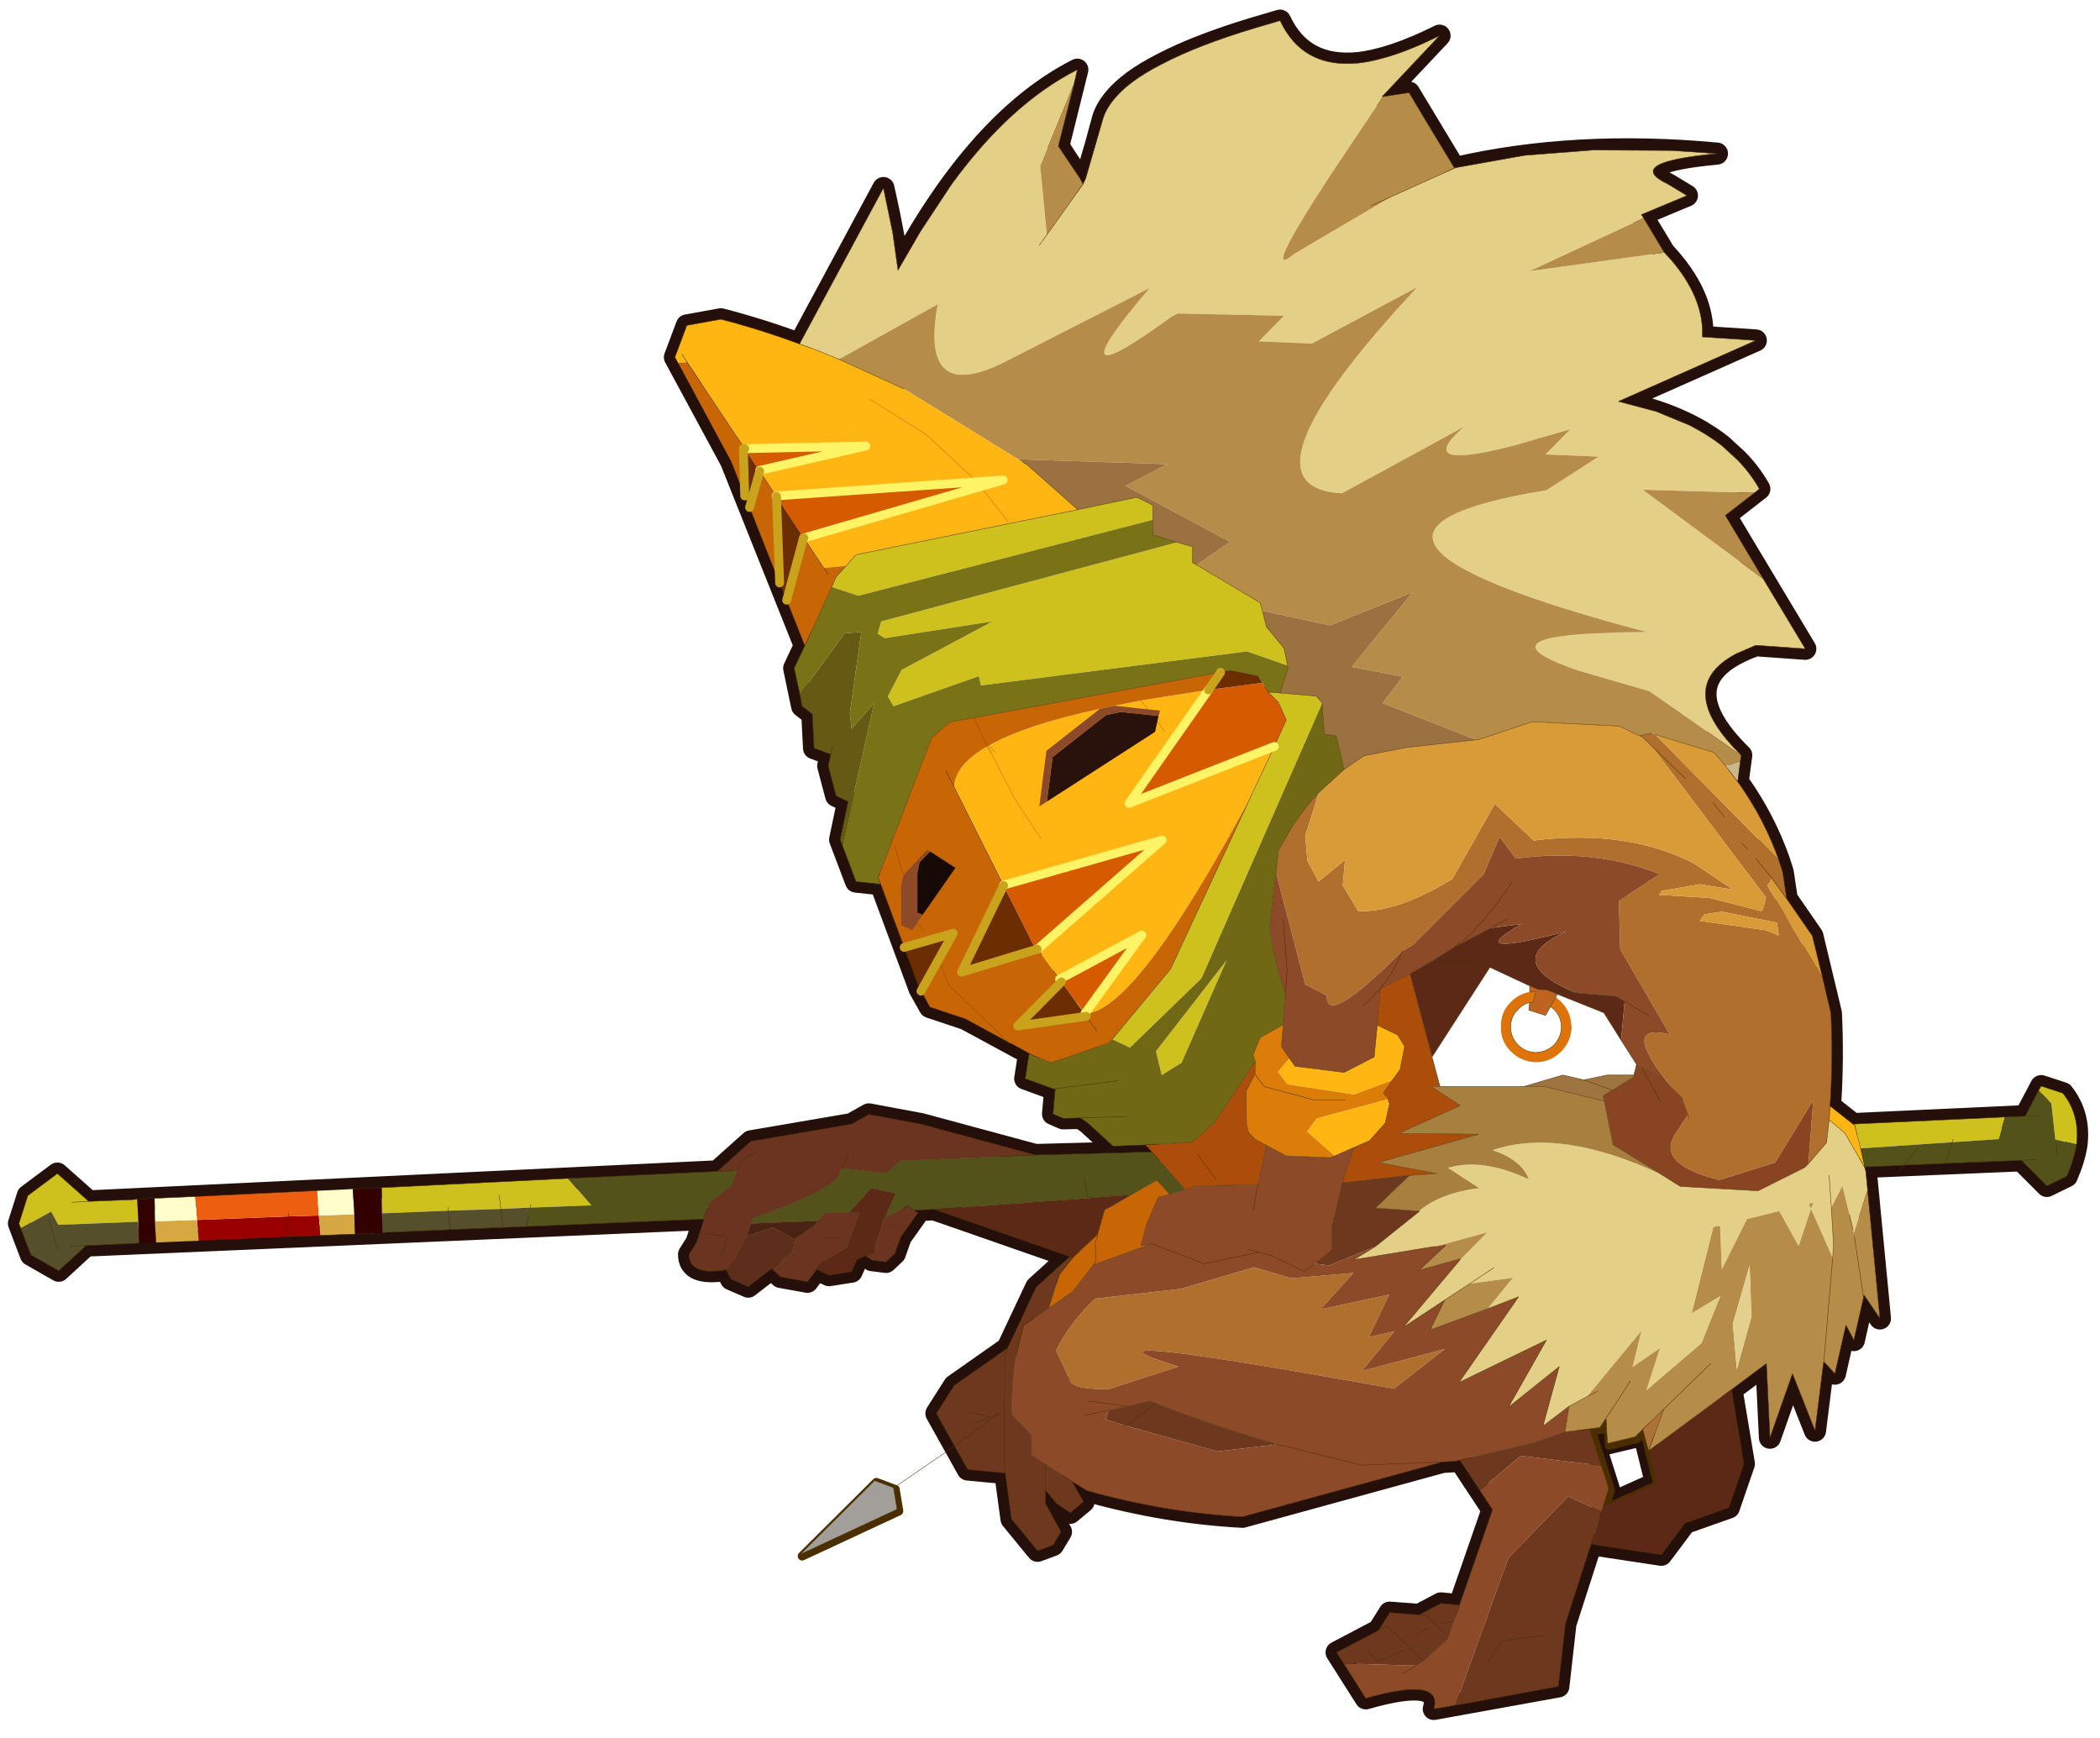
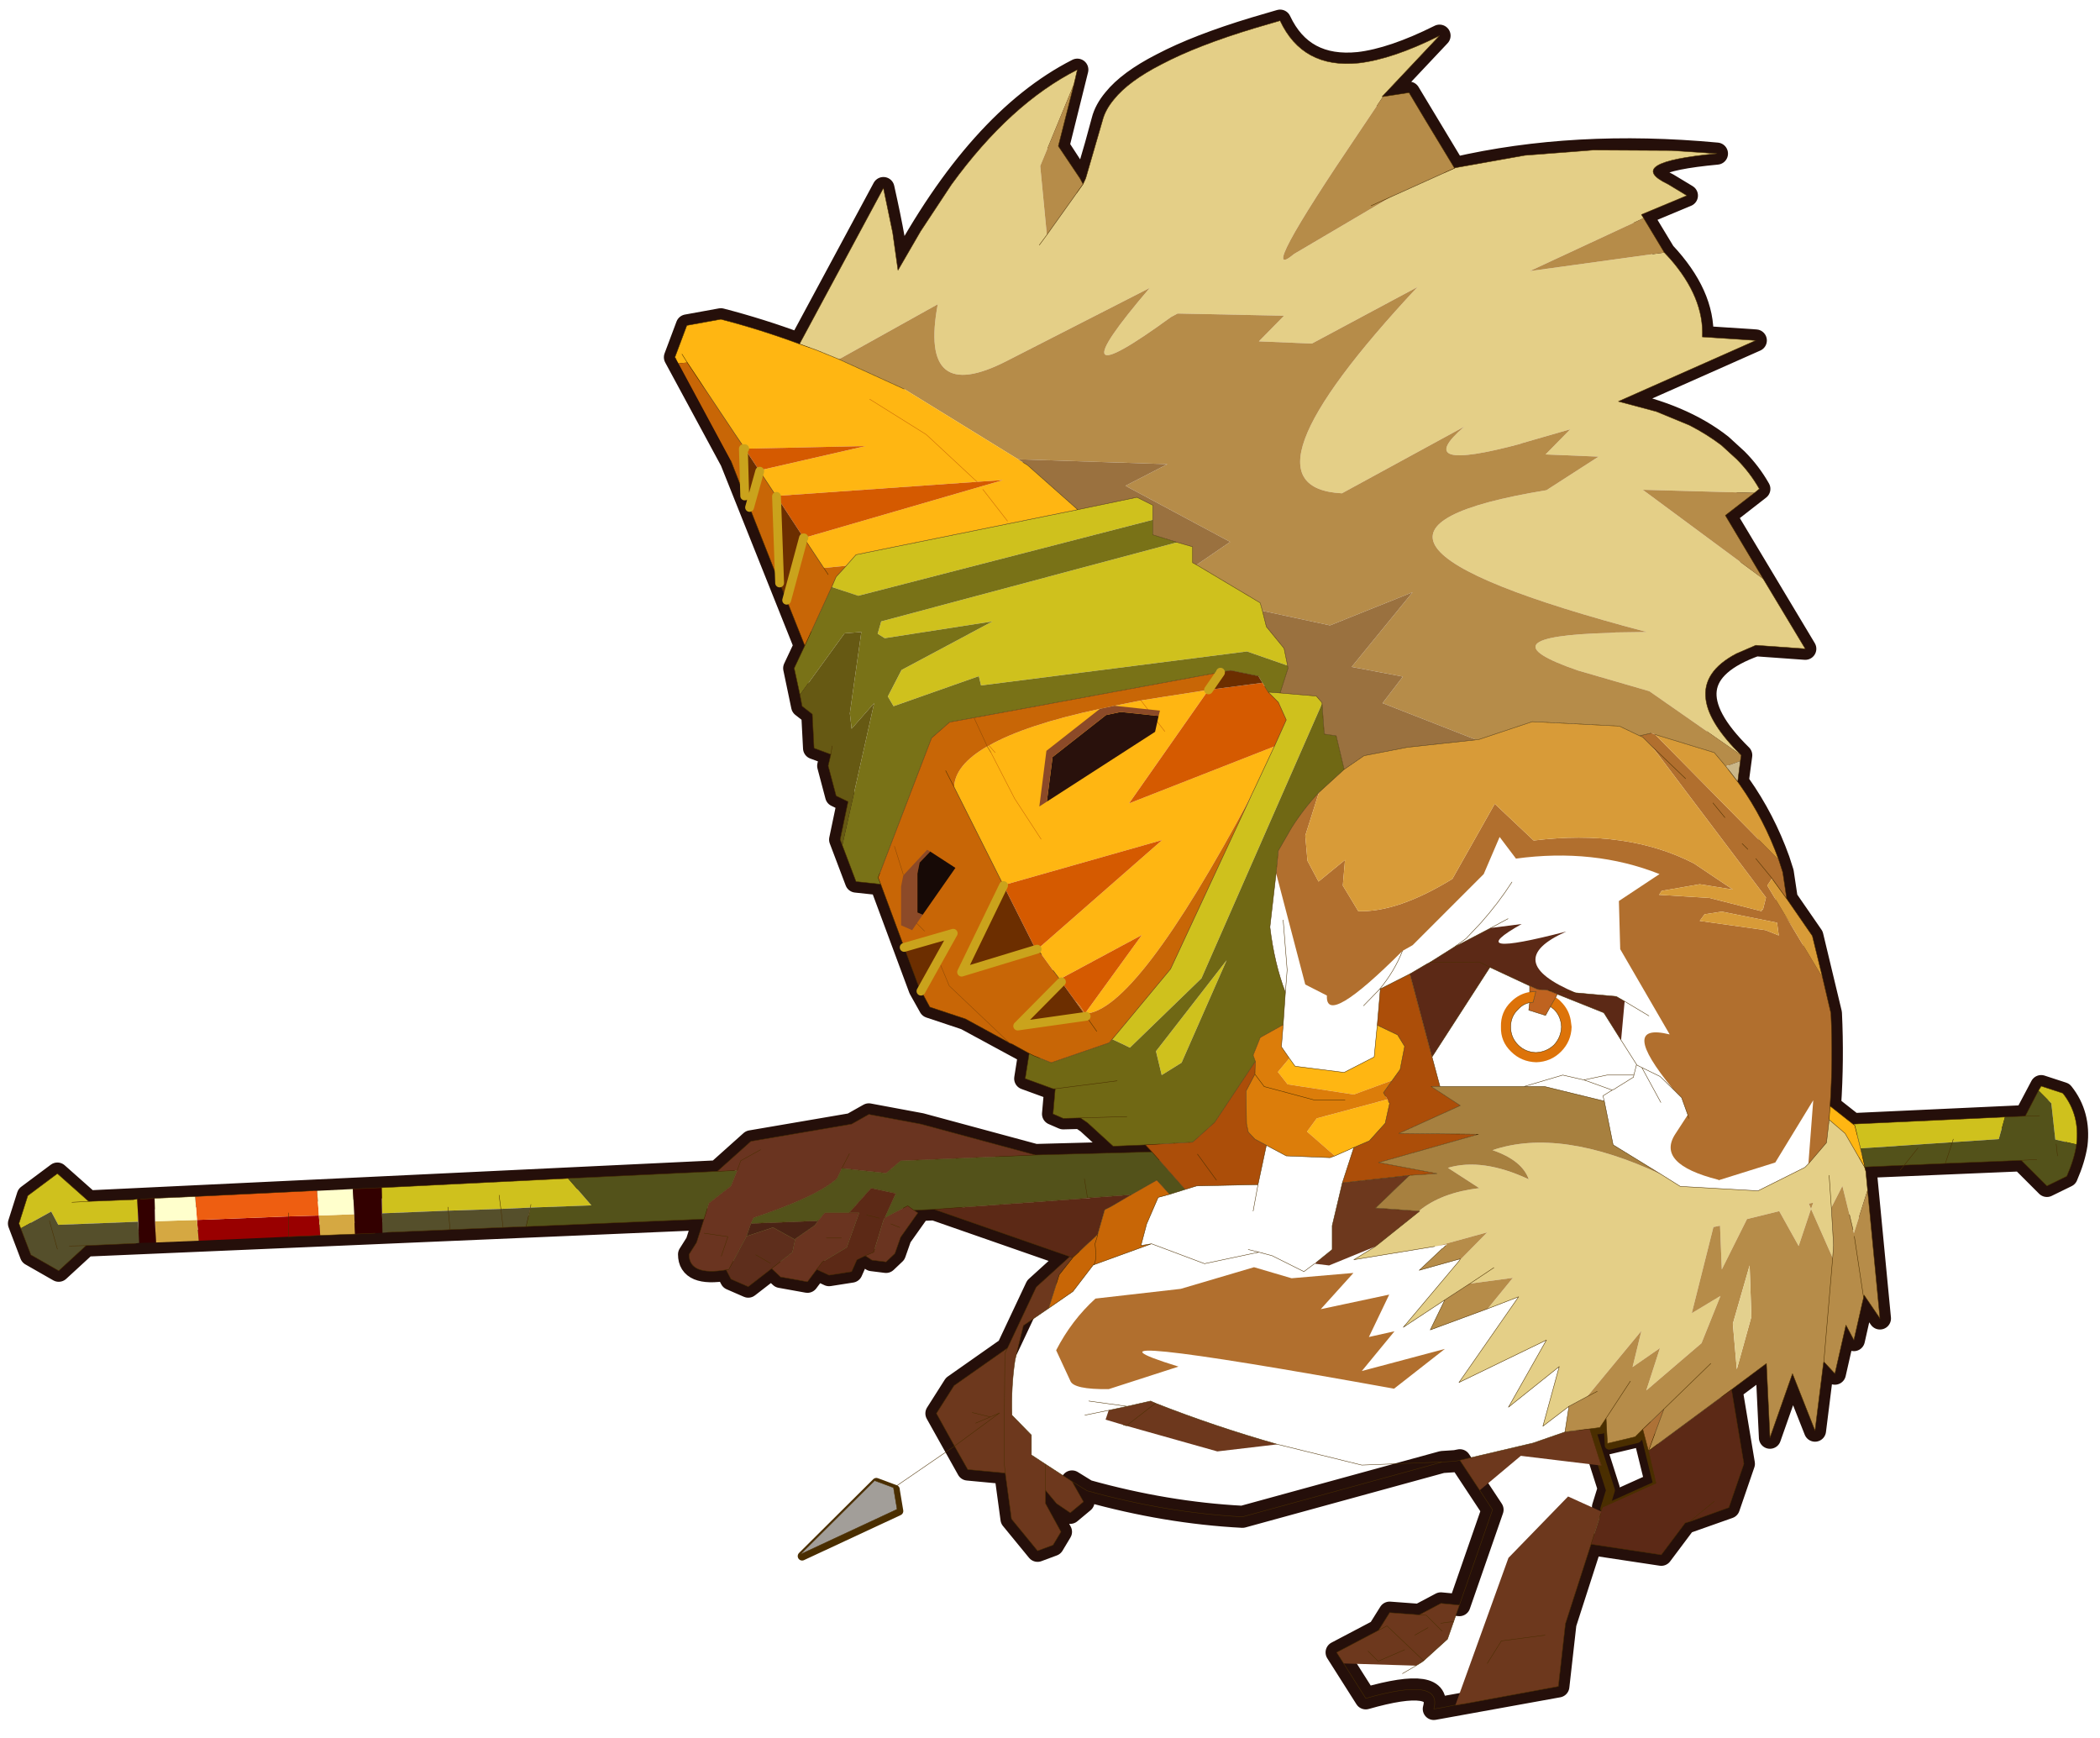
<svg xmlns="http://www.w3.org/2000/svg" xmlns:xlink="http://www.w3.org/1999/xlink" width="232" height="192">
  <defs>
    <g transform="matrix(1,0,0,1,192.55,294) " id="shape0">
      <path id="svg_1" stroke-opacity="0" stroke-linejoin="round" stroke-linecap="round" stroke="#ff00ff" fill="none" d="m187.95,-293.5l0,380l-379.95,0l-0.05,0l0,-380l380,0m-95,294.1l-189.95,0" />
      <path id="svg_2" stroke-opacity="0" stroke-linejoin="round" stroke-linecap="round" stroke="#ff00ff" fill="none" d="m187.95,-293.5l-190,190l190,190m-380,-380l190,190l-189.95,190" />
    </g>
    <g transform="matrix(1,0,0,1,117.7,96.8) " id="shape1">
      <path id="svg_3" stroke-width="2.5" stroke-linejoin="round" stroke-linecap="round" stroke="#250f0a" fill="none" d="m78,-45.9q1.5,1.5 2.55,3.35l-3.85,3l9.05,15.1l-5.6,-0.4q-10.5,3.75 -1.65,12.45l-0.4,3l0.25,0.35q2.75,3.9 4.4,8.5l0.45,1.4l0.45,3l2.9,4.2l2.1,8.75q0.25,5.25 -0.1,10.5l2.6,2.05l19.5,-0.9l1.8,-3.4l2.45,0.8q1.95,2.45 1.55,5.8q-0.25,1.65 -1.1,3.6l-2.25,1.1l-2.9,-2.9l-17.75,0.75l0.05,0.15l0.1,0.35l1.6,16.65l-1.8,-2.65l-1.15,5.1l-0.9,-1.7l-1.25,5.5l-1.25,-1.35l-0.05,0.2l-0.95,7.6l-2.55,-6.45l-2.55,7.25l-0.4,-8.4l-3.95,2.95l1.4,8.4l-1.7,4.95l-4.95,1.75l-2.7,3.6l-7.95,-1.2l-2.9,9l-0.8,7.1l-14.1,2.55q1.05,-3.7 -7.7,-1.2l-3.3,-5.2l4.75,-2.5l1.25,-2l3.35,0.25l2.45,-1.3l2.1,0.2l3.75,-10.8l-3.7,-5.6l-0.5,0.1l-1.5,0.1l-22.6,6.2q-8.65,-0.45 -17.6,-2.95l-1.7,-1.05l1.3,2.3l-1.5,1.25l-1.55,-1.05l-1.25,-1.5l0,1.5l1.75,3.2l-0.9,1.5l-1.75,0.65l-2.95,-3.6l-0.7,-5.15l0,-0.05l-4.25,-0.4l-3.55,-6.35l2,-3.15l6.05,-4.25l3.25,-6.9l3.8,-3.45l-15.35,-5.35l-2.3,0.1l0.45,0.3l-1.95,2.75l-0.65,1.85l-1,0.95l-1.6,-0.2l-0.75,-0.5l-0.95,0.45l-0.6,1.35l-2.55,0.4l-1.4,-0.65l-1.05,1.4l-3.05,-0.55l-1,-0.95l-2.65,2.05l-1.95,-0.85l-0.55,-1.05q-4.2,0.7 -4.2,-1.75l0.85,-1.35l0.85,-2.65l-69.95,3l-3.1,2.85l-3.15,-1.8l-1.35,-3.55l1,-3.15l3.35,-2.5l3.55,3.15l71.15,-3.4l3.8,-3.4l11.4,-1.95l1.95,-1.1l5.9,1.1l12.95,3.5l13.2,-0.35l-0.75,-0.8l-3.65,0.15l-2.9,-2.65l-0.8,-0.55l-1.95,0.05l-1.15,-0.5l0.25,-2.85l-0.25,0l-3.15,-1.15l0.45,-2.85l-7.2,-3.9l-4.05,-1.35l-1.15,-2.05l-4.4,-11.85l-2.8,-0.3l-1.8,-4.75l0.9,-4.3l-1.35,-0.65l-0.9,-3.4l0.3,-1.3l-1.9,-0.7l-0.2,-3.85l-1.15,-0.9l-0.9,-4.3l1.2,-2.55l-8.35,-20.9l-6.35,-11.75l1.35,-3.6l3.85,-0.7q4.45,1.15 8.9,2.8l9.5,-17.65q1.5,6.7 1.65,9.3q9.1,-17 20.3,-22.7l-2.15,8.65l2.8,4.3q0.55,-1 2.2,-7.2q0.3,-1.2 1.3,-2.4q1.65,-2.05 5.35,-3.95l0.1,-0.05q4,-2.1 10.45,-4.05l2.9,-0.85q2.55,5.45 8.9,4.8q3.85,-0.45 9.15,-3.1l-6.5,6.9l0.1,0l2.95,-0.45l5.15,8.55q13.6,-3.15 29.7,-1.65q-10.7,1 -5.55,3.45l2.15,1.3l-5.15,2.15l2.6,4.3q4.5,4.8 4.3,9.55l6.05,0.4l-15.55,6.9q7.2,1.45 11.65,4.95l1.75,1.6m-15.5,109.6l-1.15,0.15l2.15,6.75l-0.65,2.1l6,-2.7l-1.5,-6.1l-0.85,0.85l-3.15,0.75l-0.15,-2.85l-0.7,1.05" />
      <path id="svg_4" stroke-linejoin="round" stroke-linecap="round" stroke="#4a2e00" fill="none" d="m-17.25,70.7l0,0.05l0.4,2.4l-10.95,5.1l8.4,-8.35l2.15,0.8m83.95,-5.75l-3.15,0.75l-0.15,-2.85l-0.7,1.05l-1.15,0.15l2.15,6.75l-0.65,2.1l6,-2.7l-1.5,-6.1l-0.85,0.85" />
      <path id="svg_5" fill-rule="evenodd" fill="#e4cf87" d="m69.8,-69.3l0.65,0.7q3.85,4.4 3.65,8.85l6.05,0.4l-15.55,6.9l4.3,1.15l3.75,1.55q1.95,1 3.6,2.25l1.75,1.6q1.5,1.5 2.55,3.35l-0.55,0.45l-12.65,-0.35l13.65,10.1l4.75,7.9l-5.6,-0.4l-2.2,0.95q-3.9,2.05 -3.45,5.2q0.35,2.7 4,6.3l-10.4,-7.25l-8.1,-2.35q-11.15,-3.85 3.65,-4.25l0.65,-0.05l3.5,-0.05q-41.9,-11.05 -11.35,-16.05l5.9,-3.8l-6,-0.25l2.85,-2.9l-0.05,0.05l-5.55,1.6l-0.1,0.05q-12.5,3.35 -6.35,-1.95l-13.85,7.55q-12.65,-0.65 8.55,-23.35l-11.95,6.4l-6,-0.25l2.85,-2.9l-12.05,-0.25l-0.75,0.4q-13.8,10.05 -2.4,-3.3l-16.15,8.25q-10,5.15 -7.85,-6.4l-10.95,6.1l-0.3,0.1l-2.45,-1l-1.95,-0.7l6.7,-12.45l2.8,-5.2l1.05,5.05l0.6,4.25l2.55,-4.4l3.5,-5.3q6.65,-9.15 14.25,-13l-0.25,1.1l-0.1,0.35l0,0.1l0.1,-0.45l-0.1,0.45l-3.85,9.35l0.75,7.8l4.1,-5.75l0.3,-0.65l1.9,-6.55q0.3,-1.2 1.3,-2.4q1.65,-2.05 5.35,-3.95l0.1,-0.05q4,-2.1 10.45,-4.05l2.9,-0.85q2.55,5.45 8.9,4.8q3.85,-0.45 9.15,-3.1l-6.5,6.9l0.1,0l-2.65,3.95q-11.95,17.65 -7.4,13.85l10.95,-6.45l0.65,-0.3l6.55,-2.95l0.1,-0.05l7.85,-1.4l7.75,-0.6l8.85,0.05l5.15,0.35q-10.7,1 -5.55,3.45l2.15,1.3l-5.15,2.15l0.25,0.4l-12.9,6l15.25,-2.1m16.3,103.15l2.05,-2.4l0.3,-2.6l1.8,1.55l2.2,3.8l0.05,0.15l0.1,0.35l0.2,2.1l-1.55,4.9l-0.1,-0.4l-0.4,-1.7l-0.8,-3.25l-1.25,2.45l0.25,4.25l-0.1,1.45l-2.45,-5.55l0.25,-0.7l-0.5,0.1l0.25,0.6l-1.4,4.2l-2.2,-3.95l-3.65,0.9l-2.85,5.7l-0.2,-4.95l-0.75,0.15l-2.45,9.75l3.25,-1.95l-2.15,5.35l-6.25,5.35l1.55,-4.8l-3.1,2.15l1,-4.1l-6.15,7.45l-2.05,1.1l-2.95,2.25l1.85,-6.75l-5.75,4.6l4.3,-7.6l-9.9,4.8l6.75,-9.7l-3.5,1.35l2.85,-3.5l-4.85,0.65l-0.05,0l-0.5,0.35l-2.3,1.5l-4.7,3.1l6.35,-7.55l3.15,-3.2l-5.65,1.55l-0.3,0.05l-9.15,1.5l2.45,-1.5l0.05,-0.05l0.2,-0.15l4.75,-3.8l-0.1,0q2.55,-2.1 6.85,-2.6l-3.55,-2.3q3.9,-1.15 9.15,1.3q-0.75,-2.15 -4.1,-3.3q7.65,-2.6 19.1,2.75l2.15,1.35l8.8,0.5l5.3,-2.65l0.4,-0.4m2.35,1.3l0.25,3.65l-0.25,-3.65m-88.55,-106.45l-0.85,1.15l0.85,-1.15m50.6,116.9l-2.7,1.8l2.7,-1.8" />
      <path id="svg_6" fill-rule="evenodd" fill="#b68c49" d="m80,-42.1l-3.3,2.55l4.3,7.2l-13.65,-10.1l12.65,0.35m-1.5,29.7l-0.1,0.65l-1.65,0.6l-1.3,-1.55l-6.7,-2.05l-0.4,-0.15l-0.05,0l-1.3,0.3l-2.3,-1.1l-9.85,-0.5l-6,2l-0.35,0.05l-10.6,-4.15l2.3,-3l-5.8,-1.1l6.9,-8.45l-9.35,3.75l-7.65,-1.65l-0.25,-0.9l-7.2,-4.3l3.8,-2.6l-11.85,-6.35l4.75,-2.45l-16.9,-0.55l-12.9,-7.95l-7.45,-3.4l0.3,-0.1l10.95,-6.1q-2.15,11.55 7.85,6.4l16.15,-8.25q-11.4,13.35 2.4,3.3l0.75,-0.4l12.05,0.25l-2.85,2.9l6,0.25l11.95,-6.4q-21.2,22.7 -8.55,23.35l13.85,-7.55q-6.15,5.3 6.35,1.95l0.1,-0.05l5.55,-1.6l0.05,-0.05l-2.85,2.9l6,0.25l-5.9,3.8q-30.55,5 11.35,16.05l-3.5,0.05l-0.65,0.05q-14.8,0.4 -3.65,4.25l8.1,2.35l10.4,7.25m14.3,49.2l1.4,14.55l-1.8,-2.65l-0.15,0.7l-0.05,0.2l-0.95,4.2l-0.9,-1.7l-1.25,5.5l-1.25,-1.35l-0.05,0.2l-0.95,7.6l-2.55,-6.45l-2.55,7.25l-0.4,-8.4l-3.95,2.95l-9.4,6.95l1.75,-4.75l-2.4,2.3l-0.85,0.85l-3.15,0.75l-0.15,-2.85l-0.7,1.05l-1.15,0.15l-2.8,0.35l0.45,-2.9l2.05,-1.1l6.15,-7.45l-1,4.1l3.1,-2.15l-1.55,4.8l6.25,-5.35l2.15,-5.35l-3.25,1.95l2.45,-9.75l0.75,-0.15l0.2,4.95l2.85,-5.7l3.65,-0.9l2.2,3.95l1.4,-4.2l-0.25,-0.6l0.5,-0.1l-0.25,0.7l2.45,5.55l0.1,-1.45l-0.25,-4.25l1.25,-2.45l0.8,3.25l0.4,1.7l0.1,0.4l1.55,-4.9m-0.55,12.6l0.1,-0.4l0.05,-0.3l-0.05,0.3l-0.1,0.4m-4.4,6.85l1,-11.75l-1,11.75m-8.2,-5.1l-0.2,-5.8l-1.9,6.6l0.45,5.15l1.65,-5.95m11.65,-9.1l1.05,6.95l-1.05,-6.95m-88.3,-130.5l-1.8,7.1l2.45,3.65l0.35,0.65l-4.1,5.75l-0.75,-7.8l3.85,-9.35m34.95,1.5l2.95,-0.45l1.7,2.85l3.45,5.7l-6.55,2.95l-0.65,0.3l-10.95,6.45q-4.55,3.8 7.4,-13.85l2.65,-3.95m29.5,13.75l2.35,3.9l-15.25,2.1l12.9,-6m-30.85,-1.4l2.9,-1.3l-2.9,1.3m7.5,117.75l5.65,-1.55l-3.15,3.2l0.1,-0.2l-4.65,1.3l2.6,-2.45l0.1,-0.05l0.3,-0.3l0.15,-0.15l-1.1,0.2m0.85,6.1l2.3,-1.5l0.5,-0.35l0.05,0l-0.55,0.35l0.55,-0.35l4.85,-0.65l-2.85,3.5l-6.5,2.4l1.65,-3.4m17.25,10.35l-1.15,0.6l1.15,-0.6m3.75,-1.15l-2.75,4.2l2.75,-4.2m9.1,-2l-5.3,5.15l5.3,-5.15" />
      <path id="svg_7" fill-rule="evenodd" fill="#b16f2e" d="m82.75,-0.55l0.45,1.4l0.45,3l-1.45,-2l-0.2,-0.3l-1.85,-2.25l1.85,2.25l0.2,0.3l-0.25,-0.25l-0.5,0.75l6.25,10.4l0.95,4.05q0.25,5.25 -0.1,10.5l-0.05,0.8l-0.05,0.75l-0.3,2.6l-2.05,2.4l0.55,-7.2l-4.3,7.05l-6.4,2l-0.05,-0.05q-7.1,-1.8 -4.85,-5.2l1.4,-2.15l-0.7,-1.95l-1,-1q-6.25,-7.6 -0.35,-6.15l-5.6,-9.65l-0.15,-5.45l4.6,-3.05q-7.45,-2.95 -16.25,-1.75l-1.85,-2.45l-1.8,4.2l-8.05,8.05l-1.15,0.65q-8.75,8.75 -8.55,5.05l-2.45,-1.25l-3.3,-12.6l0.25,-2.55l1.5,-2.6q1.4,-2.2 3.1,-4l-1.55,4.9l0.25,2.85l1.25,2.35l3,-2.45l-0.25,2.9l1.75,2.9q4.45,0.15 10.65,-3.65l4.8,-8.5l4.4,4.15q10.6,-1.3 18.15,2.6l4.4,2.95l-3.75,-0.6l-4.3,0.75l-0.3,0.45l5.7,0.35l5.9,1.5l0.05,-0.25l0.1,0.1l0.35,-1.4l-12.9,-17.1l-1.05,-1.05l-0.35,-0.15l1.3,-0.3l0.05,0l0.4,0.15l14,14.2m-3.5,-1.2l-0.65,-0.65l0.65,0.65m-3.95,-5.25l1.35,1.65l-1.35,-1.65m-0.95,12.6l-0.55,0.75l7.45,1.05l1.5,0.6l-0.2,-1.45l-6.25,-1.25l-1.95,0.3m-1.8,23.1l-0.1,-0.4l0.1,0.4m-36.2,24.75l2.9,-0.65l-3.7,4.5l9.4,-2.5l-5.75,4.5q-39.3,-7.1 -24.4,-2.5l-7.9,2.55q-4,0.05 -4.35,-0.95l-1.6,-3.45q1.75,-3.4 4.45,-5.85l9.65,-1.1l8.3,-2.45l4.25,1.25l7,-0.6l-3.7,4.1l7.75,-1.65l-2.3,4.8m35.85,-63.2l-3.8,-3.65l3.8,3.65" />
      <path id="svg_8" fill-rule="evenodd" fill="#d89b38" d="m78.1,-9.4l0.25,0.35q2.75,3.9 4.4,8.5l-14,-14.2l6.7,2.05l1.3,1.55l1.35,1.75m5.55,13.25l2.9,4.2l1.15,4.7l-6.25,-10.4l0.5,-0.75l0.25,0.25l1.45,2m-15.25,-17.25l12.9,17.1l-0.35,1.4l-0.1,-0.1l-0.05,0.25l-5.9,-1.5l-5.7,-0.35l0.3,-0.45l4.3,-0.75l3.75,0.6l-4.4,-2.95q-7.55,-3.9 -18.15,-2.6l-4.4,-4.15l-4.8,8.5q-6.2,3.8 -10.65,3.65l-1.75,-2.9l0.25,-2.9l-3,2.45l-1.25,-2.35l-0.25,-2.85l1.55,-4.9l2.85,-2.6l2.25,-1.55l4.9,-0.95l7.8,-0.85l0.35,-0.05l6,-2l9.85,0.5l2.3,1.1l0.35,0.15l1.05,1.05m5.95,19l1.95,-0.3l6.25,1.25l0.2,1.45l-1.5,-0.6l-7.45,-1.05l0.55,-0.75" />
      <path id="svg_9" fill-rule="evenodd" fill="#cbb789" d="m78.4,-11.75l-0.3,2.35l-1.35,-1.75l1.65,-0.6" />
-       <path id="svg_10" fill-rule="evenodd" fill="#894521" d="m70.75,25.35l1,1l0.7,1.95l-1.4,2.15q-2.25,3.4 4.85,5.2l0.05,0.05l6.4,-2l4.3,-7.05l-0.55,7.2l-0.4,0.4l-5.3,2.65l-8.8,-0.5l-2.15,-1.35l-5.45,-3.35l-1,-4.95l-0.15,-0.6l1.05,-0.65l0.4,-0.2l0.05,-0.05l1.85,-1.15l0.1,-0.05l0.05,-0.25l0.3,-1.2l0,0.05l0.6,0.3l2.05,1l1.45,1.4m-1.35,1.55l-2.15,-3.95l2.15,3.95" />
      <path id="svg_11" fill-rule="evenodd" fill="#ffb612" d="m88.55,27.3l2.6,2.05l0.2,0.15l0.65,2.6l0.5,2.1l-0.05,0l-2.2,-3.8l-1.8,-1.55l0.05,-0.75l0.05,-0.8m-91.9,-73.2l0.55,0.35l0.5,0.3l5.7,5.05l-25.1,5.1l-1.1,1.25l-2.55,0.25l-2.25,-3.4l22.55,-6.55l-2.95,0.2l-22.75,1.6l-1.85,-2.8l0,-0.1l12,-2.75l-13.7,0.3l-0.25,-0.4l-0.85,-1.25l-5.4,-8.1l-1,0.1l-0.25,-0.45l-0.15,-0.25l1.35,-3.6l3.85,-0.7q4.45,1.15 8.9,2.8l1.95,0.7l2.45,1l7.45,3.4l12.9,7.95m-4,3.4l2.8,3.6l-2.8,-3.6m0.5,29.1l0.2,-0.1q4.15,-2.35 12.55,-4.15l1.65,-0.35l3,-0.6l2.5,-0.4l5.15,-0.8l-9,12.85l16.45,-6.45l-2.2,4.7l-0.45,0.95l0.45,-0.95l-0.35,0.8l-0.1,0.15q-13.05,24.45 -18.8,24.6l6.45,-8.9l-9.3,5l-0.75,-1l-1.3,-1.8l-0.5,-0.6l0.1,-0.05l14.05,-12.3l-17.95,5.1l0,0.05l-5.6,-11.15q0.1,-2.5 3.75,-4.6l0.4,0.65l-0.4,-0.65m20.1,-1.7l-2.7,-3.5l2.7,3.5m-19.9,1.6l0.7,0.8l-0.7,-0.8m5.9,10.6l-3,-4.6l-2.7,-5.25l2.7,5.25l3,4.6m28.1,24.8l0.65,0.9l5.55,0.7l3.4,-1.75l0.35,-3.6l2.3,1.1l0.8,1.3l-0.5,2.55l0,0.05l-0.9,1.25l-4.35,1.6l-7.5,-1.15l-1.1,-1.4l1.3,-1.55m5.15,11.05l-3.15,-2.75l1.1,-1.5l8,-2.15l0.1,0.2l0.15,0.25l-0.5,2.25l-1.8,2l-1.75,0.75l-2.15,0.95m-52.65,-85.65l6.4,4l5.75,5.35l-5.75,-5.35l-6.4,-4m-21.25,-5.1l0.6,0.95l-0.6,-0.95" />
      <path id="svg_12" fill-rule="evenodd" fill="#cfc11d" d="m91.15,29.35l17.2,-0.8l-0.7,2.5l-5.25,0.35l0.1,-0.35l-0.1,0.35l-10.4,0.7l-0.65,-2.6l-0.2,-0.15m21,-3.8l0.3,-0.5l2.45,0.8q1.95,2.45 1.55,5.8l-2.4,-0.55l-0.45,-4.1l-1.45,-1.45m-215.2,12.3l0.1,2.55l-9.05,0.35l-0.8,-1.5l-3.45,1.9l-0.2,-0.55l1,-3.15l3.35,-2.5l3.55,3.15l5.1,-0.2l0.4,-0.05m-5.5,0.25l-1.9,0.1l1.9,-0.1m111.95,-78.3l6.7,-1.4l1.8,0.9l0,1.65l-33.35,8.6l-3,-1l0.5,-1.15l1.15,-1.25l1.1,-1.25l25.1,-5.1m11.25,3.7l1.75,0.5l0,1.8l0.45,0.25l7.2,4.3l0.25,0.9l0.45,1.8l2,2.45l0.4,1.95l-4.6,-1.6l-30.1,3.85l-0.25,-1.05l-9.65,3.4l-0.65,-1.1l1.55,-3l10.3,-5.5l-12.2,1.9l-0.8,-0.5l0.4,-1.4l33.5,-8.95m8.8,27.8l2.2,-4.7l1.35,-3l-0.9,-2l-1.15,-1.15l1.35,0.1l4.1,0.35l0.65,0.75l0,0.1l-13.65,31.1l-8.1,7.85q-1,-0.5 -2,-0.95l0.5,-0.6l6.1,-7.35l8.8,-18.9l0.4,-0.8l0.35,-0.8m-11.2,29.8l8,-10.3l-5.1,11.6l-2.25,1.4l-0.65,-2.7m-87.65,15.45l21.1,-1.05l2.65,3.05l-6.9,0.25l0.05,-0.35l-0.05,0.35l-3.35,0.15l-5.95,0.2l-7.5,0.3l-0.05,-2.9m7.5,2.2l0.05,0.4l-0.05,-0.4m5.8,-1.35l0.2,1.55l-0.2,-1.55" />
      <path id="svg_13" fill-rule="evenodd" fill="#53521a" d="m108.35,28.55l2.3,-0.1l1.5,-2.9l1.45,1.45l0.45,4.1l2.4,0.55q-0.25,1.65 -1.1,3.6l-2.25,1.1l-2.9,-2.9l-8.6,0.35l-4.65,0.2l-4.45,0.2l-0.5,-2.1l10.4,-0.7l5.25,-0.35l0.7,-2.5m-9.85,3.5l-1.55,1.95l1.55,-1.95m11.7,1.4l1.75,-0.1l-1.75,0.1m-8.6,0.35l0.8,-2.4l-0.8,2.4m12.7,-0.85l-0.15,-1.35l0.15,1.35m-2.05,-4.55l-1.6,0.05l1.6,-0.05m-100.45,4.1l3.75,4.25l-1.75,0.55l-1.45,-1.6l-2.9,1.65l-4,0.3l-1.75,0.15l-16.55,1.2l-2.3,0.1l-0.7,-0.5l-2.6,1.35l1.25,-2.75l-2.8,-0.6l-2.5,2.8l-2.75,0l-0.75,0.9l-7.6,0.3l0.3,-0.65q7.2,-2.4 9.45,-4.45l0.55,-1.15l5,0.55l1.65,-1.4l15.25,-0.65l13.2,-0.35m-66.1,3l16.9,-0.8l2.25,-0.1l-0.7,1.75l-2.5,1.95l-0.55,1.8l-20.15,0.85l0.5,-2.15l6.9,-0.25l-2.65,-3.05m58.45,0.05l0.35,2.15l-0.8,0.1l0.8,-0.1l-0.35,-2.15m0.35,2.15l0.95,-0.05l-0.95,0.05" />
      <path id="svg_14" fill-rule="evenodd" fill="#e3d08e" d="m79.65,51.15l-1.65,5.95l-0.45,-5.15l1.9,-6.6l0.2,5.8" />
      <path id="svg_15" fill-rule="evenodd" fill="#5c2916" d="m77.4,59.4l1.4,8.4l-1.7,4.95l-4.45,1.6l-0.35,0.1l-0.15,0.05l-2.7,3.6l-7.95,-1.2l1.1,-3.45l0.05,-0.25l0.2,-0.5l6,-2.7l-0.85,-3.65l9.4,-6.95m-1.95,12.65l-2.8,2.3l2.8,-2.3m-34.45,-59.7l1.95,-1.15l0.3,-0.15l2.7,-1.7l4.2,-2.2l3.5,-0.45q-7.1,4 5.05,0.85q-7.5,3.35 1.1,6.95l-3.2,-0.3l3.2,0.3l0.05,0l4.5,0.4l0.95,0.55l-0.4,4.4l-1.95,-3.1l-5.25,-2.1l-1.1,-0.45l-1.15,-0.1l-0.9,-0.4l-4.5,-2.1l-1.2,-0.6l-5.6,0.05l5.6,-0.05l1.2,0.6l-6.55,10.15l-2.5,-9.4m-63.5,27.05l2.5,-2.8l2.8,0.6l-1.25,2.75l-0.15,0.3l-1.1,3.6l-0.95,0.4l-0.95,0.45l-0.6,1.35l-2.55,0.4l-1.4,-0.65l0.65,-0.85l2.75,-1.65l1.4,-3.9l-1.15,0m9.65,-0.4l16.55,-1.2l1.75,-0.15l4,-0.3l-2.3,1.35l-0.7,0.35l-0.8,2.8l-2.8,2.6l-0.35,-0.1l-15.35,-5.35m-7.65,0.65l1.45,0.35l-1.45,-0.35" />
      <path id="svg_16" fill-rule="evenodd" fill="#990000" d="m-96.1,42.55l-0.2,-2.35l10.35,-0.4l0,2.3l0,-2.3l3.45,-0.1l0.15,2.25l-3.6,0.15l-10.15,0.45" />
      <path id="svg_17" fill-rule="evenodd" fill="#d5a842" d="m-96.3,40.2l0.2,2.35l-4.85,0.2l-0.1,-2.4l4.75,-0.15m17.8,-0.65l0.1,2.25l-3.95,0.15l-0.15,-2.25l4,-0.15" />
      <path id="svg_18" fill-rule="evenodd" fill="#ee5e11" d="m-85.95,39.8l-10.35,0.4l-0.2,-2.65l13.35,-0.65l0.45,0l0.2,2.8l-3.45,0.1l0,-0.4l0,0.4" />
      <path id="svg_19" fill-rule="evenodd" fill="#ffffcc" d="m-96.5,37.55l0.2,2.65l-4.75,0.15l-0.05,-2.6l4.6,-0.2m13.8,-0.65l4.05,-0.2l0.15,2.85l-4,0.15l-0.2,-2.8" />
      <path id="svg_20" fill-rule="evenodd" fill="#330000" d="m-101.1,37.75l0.05,2.6l0.1,2.4l-1.9,0.05l-0.1,-2.4l-0.1,-2.55l0.35,0l1.6,-0.1m22.45,-1.05l3.25,-0.15l0.05,2.9l0.05,2.2l-0.85,0.05l-2.25,0.1l-0.1,-2.25l-0.15,-2.85" />
      <path id="svg_21" fill-rule="evenodd" fill="#554f2b" d="m-102.95,40.4l0.1,2.4l-0.4,0.05l-5.6,0.25l-3.1,2.85l-3.15,-1.8l-1.15,-3l3.45,-1.9l0.8,1.5l9.05,-0.35m-10.05,-0.1l0.9,3.2l-0.9,-3.2m2.25,2.85l1.9,-0.05l-1.9,0.05m35.4,-3.7l7.5,-0.3l5.95,-0.2l0.25,2.1l-0.25,-2.1l3.35,-0.15l-0.5,2.15l-2.6,0.1l-6,0.25l-0.2,-2.15l0.2,2.15l-7.05,0.3l-0.6,0.05l-0.05,-2.2" />
      <path id="svg_22" fill-rule="evenodd" fill="#9a713f" d="m48.5,-14.15l-7.8,0.85l-4.9,0.95l-2.25,1.55l-0.9,-3.8l-1.35,-0.2l-0.25,-3.45l0,-0.1l-0.65,-0.75l-4.1,-0.35l0.9,-2.8l-0.05,-0.3l-0.4,-1.95l-2,-2.45l-0.45,-1.8l7.65,1.65l9.35,-3.75l-6.9,8.45l5.8,1.1l-2.3,3l10.6,4.15m-36.6,-24.9l0,-1.65l-1.8,-0.9l-6.7,1.4l-5.7,-5.05l-0.5,-0.3l-0.55,-0.35l16.9,0.55l-4.75,2.45l11.85,6.35l-3.8,2.6l-0.45,-0.25l0,-1.8l-1.75,-0.5l-2.75,-0.85l0,-1.7" />
      <path id="svg_23" fill-rule="evenodd" fill="#706814" d="m33.55,-10.8l-2.85,2.6q-1.7,1.8 -3.1,4l-1.5,2.6l-0.25,2.55l-0.7,6.1q0.5,4.15 1.75,7.4l-0.25,3.65l-2.6,1.45l-0.8,2l0.25,0.7l-4.6,6.9l-2.5,2.25l-5.35,0.3l-3.65,0.15l-2.9,-2.65l-0.8,-0.55l-1.95,0.05l-1.15,-0.5l0.25,-2.85l-0.25,0l-3.15,-1.15l0.45,-2.85l0.5,0.25l2,0.8l6.55,-2.25l0.35,-0.4q1,0.45 2,0.95l8.1,-7.85l13.65,-31.1l0.25,3.45l1.35,0.2l0.9,3.8m-25.7,35.25l-7,0.9l7,-0.9m1.1,4.05l-5.25,0.15l5.25,-0.15m3.3,-7.4l0.65,2.7l2.25,-1.4l5.1,-11.6l-8,10.3" />
      <path id="svg_24" fill-rule="evenodd" fill="#797217" d="m11.9,-39.05l0,1.7l2.75,0.85l-33.5,8.95l-0.4,1.4l0.8,0.5l12.2,-1.9l-10.3,5.5l-1.55,3l0.65,1.1l9.65,-3.4l0.25,1.05l30.1,-3.85l4.6,1.6l0.05,0.3l-0.9,2.8l-1.35,-0.1l-0.4,-0.65l-0.25,-0.4l-0.45,-0.75l-3.15,-0.65l-1.15,0.2l-27.9,5.15l-2.75,0.5l-2.05,1.8l-6.05,15.8l0.3,0.75l-2.8,-0.3l-1.55,-4.1l3.6,-16.1l-2.55,2.9l-0.2,-1.75l1.3,-9.2l-1.9,0.15l-5.05,6.95l-0.65,-3l1.2,-2.55l3.05,-6.65l3,1l33.35,-8.6" />
      <path id="svg_25" fill-rule="evenodd" fill="#d55a00" d="m-30.75,-41.75l22.75,-1.6l2.95,-0.2l-22.55,6.55l-0.25,-0.35l-2.85,-4.35l-0.05,-0.05m25.75,44.1l0,-0.05l17.95,-5.1l-14.05,12.3l-0.1,0.05l-0.4,-0.45l-3.4,-6.75m6.35,10.6l9.3,-5l-6.45,8.9q-0.55,-1 -1.1,-1.45l-1.55,-2.15l-0.2,-0.3m24.3,-26.35l-16.45,6.45l9,-12.85l6.1,-0.8l0.25,0.4l0.4,0.65l1.15,1.15l0.9,2l-1.35,3m-58.25,-31.15l-1.7,-2.55l13.7,-0.3l-12,2.75l0,0.1" />
      <path id="svg_26" fill-rule="evenodd" fill="#c86606" d="m-22.8,-33.85l-1.15,1.25l-0.5,1.15l-3.05,6.65l-2.05,-5.15l1.9,-7.05l0.05,0l2.25,3.4l2.55,-0.25m-7.95,-7.9l0.05,0.05l0.35,9.75l0,0.05l-0.2,-0.45l0.2,0.4l-0.2,-0.4l-3.2,-8.1l1.15,-4.1l1.85,2.8m23.7,27.9l0.4,0.35l-0.4,-0.35l0.2,0.45l-0.2,-0.45l-1.3,-2.8l1.3,2.8m17.6,-4.75l-3,0.6l-1.65,0.35q-8.4,1.8 -12.55,4.15l-0.2,0.1q-3.65,2.1 -3.75,4.6l5.6,11.15l-4.75,9.8l8.55,-2.6l0.5,0.6l1.3,1.8l0.75,1l0.2,0.3l-4.95,5l7.75,-1.1l-1.25,-1.75q0.55,0.45 1.1,1.45q5.75,-0.15 18.8,-24.6l-0.3,0.65l-8.8,18.9l-6.1,7.35l-0.5,0.6l-0.35,0.4l-6.55,2.25l-2,-0.8l-0.5,-0.25l-2,-1.1l-0.25,-0.1l-4.95,-2.7l-4.05,-1.35l-0.7,-1.3l-0.3,-0.5l0.3,0.5l-0.3,-0.5l3.65,-6.55l-5.55,1.6l-2.65,-7.15l-0.3,-0.75l6.05,-15.8l2.05,-1.8l2.75,-0.5l27.9,-5.15l0,0.05l-1.35,1.95l-5.15,0.8l-2.5,0.4l-0.9,-1.1l0.9,1.1m-22.7,29.9l1,2.4l6.8,6.45l-6.8,-6.45l-1,-2.4m35.25,-19.2l-0.4,0.8l0.3,-0.65l0.1,-0.15m-16.15,28.05l0.85,-1l-0.85,1m-1.4,-1.3l-1.2,-1.7l1.2,1.7m-47.35,-75.6l1,-0.1l5.4,8.1l0.85,1.25l0.25,0.4l-0.15,0l0.15,5.3l0,0.05l-0.3,-0.75l-1.25,-3.2l-5.95,-11.05m7.5,14.95l-0.3,-0.7l0.3,0.7m9.45,8.95l-0.5,-0.75l0.5,0.75m14.25,24.05l-0.95,-1.85l0.95,1.85m-6.75,6.7l1,3.2l-1,-3.2m2.4,8.6l1,1l-1,-1m26.7,36.4l-6.6,2.4l-2.3,3l-2.75,1.9l1.2,-3.8l1.55,-1.95l2.8,-2.6l0.8,-2.8l0.7,-0.35l2.3,-1.35l2.9,-1.65l1.45,1.6l-1.3,0.35l-1.3,3l-0.65,2.45l1.2,-0.2m-6.6,2.4q0.45,-0.25 0.2,-2.4l0.25,-0.8l0.05,-0.25l-0.05,0.25l-0.25,0.8q0.25,2.15 -0.2,2.4" />
      <path id="svg_27" fill-rule="evenodd" fill="#6c2e00" d="m-30.7,-41.7l2.85,4.35l0.25,0.35l-0.05,0l-1.9,7.05l-0.65,-1.6l-0.15,-0.35l0,-0.05l0.15,0.4l-0.15,-0.4l-0.35,-9.75m14.45,51.05l5.55,-1.6l-3.65,6.55l-0.15,-0.25l-1.75,-4.7m35.8,-31.15l1.15,-0.2l3.15,0.65l0.45,0.75l-6.1,0.8l1.35,-1.95l0,-0.05m-24.55,24.15l3.4,6.75l0.4,0.45l-8.55,2.6l4.75,-9.8m6.55,10.9l1.55,2.15l1.25,1.75l-7.75,1.1l4.95,-5m-35.85,-55.05l-0.15,-5.3l0.15,0l1.7,2.55l-1.15,4.1l-0.15,-0.35l-0.4,-0.95l0,-0.05l0.4,1l-0.4,-1m19.8,55.85l0.15,0.25l-0.15,-0.25" />
-       <path id="svg_28" fill-rule="evenodd" fill="#8c4a28" d="m25.85,0.95l3.3,12.6l2.45,1.25q-0.2,3.7 8.55,-5.05l1.15,-0.65l8.05,-8.05l1.8,-4.2l1.85,2.45q8.8,-1.2 16.25,1.75l-4.6,3.05l0.15,5.45l5.6,9.65q-5.9,-1.45 0.35,6.15l-1.45,-1.4l-2.05,-1l-0.6,-0.3l0,-0.05l-1.75,-2.75l0.4,-4.4l-0.95,-0.55l-4.5,-0.4l-0.05,0q-8.6,-3.6 -1.1,-6.95q-12.15,3.15 -5.05,-0.85l-3.5,0.45l-4.2,2.2l-2.7,1.7l-0.3,0.15l-1.95,1.15l-3.35,1.7l-0.35,4.1l-0.35,3.6l-3.4,1.75l-5.55,-0.7l-0.65,-0.9l-0.9,-1.3l0.2,-2.5l0.25,-3.65q-1.25,-3.25 -1.75,-7.4l0.7,-6.1m20.3,94.2l-1.25,0.2l-1.2,0.2q1.05,-3.7 -7.7,-1.2l-2.5,-3.95l8.2,0.25l0.65,-0.4l0.2,-0.15l2.7,-2.45l0.7,-2l0.65,-1.85l3.75,-10.8l-1.45,-2.2l4.65,-3.9l9.1,1.1l0.05,0l0.4,1.3l0.4,1.3l-0.65,2.1l-0.2,0.5l-3.75,-1.7l-6.75,6.95l-6,16.65l0,0.05m0.5,-27.75l-0.5,0.1l-1.5,0.1l-22.6,6.2q-8.65,-0.45 -17.6,-2.95l-1.7,-1.05l-3,-1.95l-1.6,-1.05l0,-2.25l-2.2,-2.25q-0.1,-3.3 0.35,-6.25l0.95,-3.9l2.85,-1.95l2.75,-1.9l2.3,-3l6.6,-2.4l6,2.25l6.15,-1.3l1.5,0.4l3.6,1.8l1.2,-0.9l-1.2,0.9l-3.6,-1.8l-1.5,-0.4l-6.15,1.3l-6,-2.25l-1.2,0.2l0.65,-2.45l1.3,-3l1.3,-0.35l1.75,-0.55l1.3,-0.4l6.95,-0.15l0.95,-4.45l2.25,1.2l4.95,0.2l0.55,-0.2l2.15,-0.95l-1.3,4l-1.15,4.85l0,2.7l-1.85,1.5l-0.15,0.1l1.65,0.2l5.25,-2.15l-2.45,1.5l9.15,-1.5l0.3,-0.05l1.1,-0.2l-0.15,0.15l-0.3,0.3l-0.1,0.05l-2.6,2.45l4.65,-1.3l-0.1,0.2l-6.35,7.55l4.7,-3.1l-1.65,3.4l6.5,-2.4l3.5,-1.35l-6.75,9.7l9.9,-4.8l-4.3,7.6l5.75,-4.6l-1.85,6.75l2.95,-2.25l-0.45,2.9l-3.6,1.25l-8.3,1.95m-19.75,-52.95l0.2,-2.55l-0.45,-5.65l0.45,5.65l-0.2,2.55m8.85,1.5l1.8,-1.85l0.1,-0.05l-0.1,0.05l-1.8,1.85m16.8,-14q-1.55,2.4 -3.5,4.6l-1.7,1.8l-1.4,1l1.4,-1l1.7,-1.8q1.95,-2.2 3.5,-4.6m12.75,13.5l2.75,1.65l-2.75,-1.65m-25.15,-5.7q-0.9,2.3 -2.6,4.35q1.7,-2.05 2.6,-4.35m10,-2.6l1.95,-1.05l-1.95,1.05m-13.8,46.3l2.3,-4.8l-7.75,1.65l3.7,-4.1l-7,0.6l-4.25,-1.25l-8.3,2.45l-9.65,1.1q-2.7,2.45 -4.45,5.85l1.6,3.45q0.35,1 4.35,0.95l7.9,-2.55q-14.9,-4.6 24.4,2.5l5.75,-4.5l-9.4,2.5l3.7,-4.5l-2.9,0.65m3.8,38.1l1.55,-0.9l-1.55,0.9m4.5,-23.95l-9.1,0.35l-9.55,-2.35l9.55,2.35l9.1,-0.35m18.45,1.7l-0.45,-1.3l0.45,1.3m-40.4,-25.75l1.2,0.3l-1.2,-0.3m3.3,22.05q-7.05,-2 -13.8,-4.65l-0.55,-0.25l-2.65,0.6l-2.1,0.45l-0.35,1.05l2,0.6l0.35,0.1l10.3,2.9l6.8,-0.8m-21.8,-3.3l2.7,-0.55l-2.7,0.55m0.45,-1.6l4.35,0.6l-4.35,-0.6m40.25,34.65l1.25,-0.25l-1.25,0.25m-21.1,-59.15l-0.55,3l0.55,-3" />
      <path id="svg_29" fill-rule="evenodd" fill="#dc7d0a" d="m23.45,23.7l0.05,-1.45l-0.25,-0.7l0.8,-2l2.6,-1.45l-0.2,2.5l0.9,1.3l-1.3,1.55l1.1,1.4l7.5,1.15l4.35,-1.6l-1,1.4l0.25,0.4l0.2,0.35l-8,2.15l-1.1,1.5l3.15,2.75l-0.55,0.2l-4.95,-0.2l-2.25,-1.2l-1.3,-0.7l-0.75,-0.8l-0.2,-0.95l-0.05,-3.7l1,-1.9l1.05,1.4l5.6,1.5l3.55,0l-3.55,0l-5.6,-1.5l-1.05,-1.4" />
      <path id="svg_30" fill-rule="evenodd" fill="#ac4e09" d="m23.5,22.25l-0.05,1.45l-1,1.9l0.05,3.7l0.2,0.95l0.75,0.8l1.3,0.7l-0.95,4.45l-6.95,0.15l-1.3,0.4l-3.75,-4.25l-0.75,-0.8l5.35,-0.3l2.5,-2.25l4.6,-6.9m13.8,-4.1l0.35,-4.1l3.35,-1.7l2.5,9.4l0.9,3.35l-1,0l3.3,2.15l-6.95,3.15l9,0.1l-11.3,3.2l6.6,1.25l-3.1,0.2l-7.6,0.85l1.3,-4l1.75,-0.75l1.8,-2l0.5,-2.25l-0.15,-0.25l-0.1,-0.2l-0.2,-0.35l-0.25,-0.4l1,-1.4l0.9,-1.25l0,-0.05l0.5,-2.55l-0.8,-1.3l-2.3,-1.1m-18.2,17.55l-2.15,-2.95l2.15,2.95" />
      <path id="svg_31" fill-rule="evenodd" fill="#6d381d" d="m61.5,76.9l-2.9,9l-0.8,7.1l-10.55,1.95l-1.1,0.2l0,-0.05l6,-16.65l6.75,-6.95l3.75,1.7l-0.05,0.25l-1.1,3.45m-28,13.5l-0.8,-1.25l4.75,-2.5l1.25,-2l3.35,0.25l2.45,-1.3l2.1,0.2l-0.65,1.85l-1.45,0.2l1.45,-0.2l-0.7,2l-2.7,2.45l-0.2,0.15l-0.65,0.4l0.65,-0.4l-0.65,0.4l-8.2,-0.25m15.4,-19.6l-2.25,-3.4l8.3,-1.95l3.6,-1.25l2.8,-0.35l0.95,3l0.4,1.15l-0.05,0l-0.35,-1.15l0.35,1.15l-9.1,-1.1l-4.65,3.9m-46.15,-1l1.3,2.3l-1.5,1.25l-1.55,-1.05l-1.25,-1.5l0,1.5l1.75,3.2l-0.9,1.5l-1.75,0.65l-2.95,-3.6l-0.7,-5.15l0,-0.05l-4.25,-0.4l-1.5,-2.65l-2.05,-3.7l2,-3.15l6.05,-4.25l3.25,-6.9l3.8,-3.45l0.35,0.1l-1.55,1.95l-1.2,3.8l-2.85,1.95l-0.95,3.9q-0.45,2.95 -0.35,6.25l2.2,2.25l0,2.25l1.6,1.05l3,1.95m30.6,-33.8l7.6,-0.85l-3.85,3.7l4.9,0.35l0.1,0l-4.75,3.8l-0.2,0.15l-0.05,0.05l-5.25,2.15l-1.65,-0.2l0.15,-0.1l1.85,-1.5l0,-2.7l1.15,-4.85m11.3,50.75l-1.8,-1.8l-0.8,-0.05l0.8,0.05l1.8,1.8m2.6,8.2l-1.1,0.15l1.1,-0.15m-38.25,-33.65l2.65,-0.6l0.55,0.25q6.75,2.65 13.8,4.65l-6.8,0.8l-10.3,-2.9l-0.35,-0.1l-2,-0.6l0.35,-1.05l2.1,-0.45m-13.55,-6.6l-0.3,0.6l-0.1,12.25l0.15,1.3l-0.15,-1.3l0.1,-12.25l0.3,-0.6m60.85,32.5l-4.95,0.65l-1.6,2.55l1.6,-2.55l4.95,-0.65m-44.1,-26.25l-3.3,2.55l3.3,-2.55m-12.45,6.9l0,2.95l0,-2.95m-8.3,-5.85l2.05,0.5l1.05,-0.45l-5.1,3.75l5.1,-3.75l-1.05,0.45l-1.65,0.7l1.65,-0.7l-2.05,-0.5m51.1,28.1l-4.15,-3.95l-0.95,0.5l0.95,-0.5l4.15,3.95m0.5,-3.75l-1.5,0.85l1.5,-0.85m-6.8,2.65l1.15,1.15l3,-1.3l-3,1.3l-1.15,-1.15" />
      <path id="svg_32" fill-rule="evenodd" fill="#a7803f" d="m40.95,35.15l3.1,-0.2l-6.6,-1.25l11.3,-3.2l-9,-0.1l6.95,-3.15l-3.3,-2.15l1,0l9.5,0l2.35,0l6.75,1.65l1,4.95l5.45,3.35q-11.45,-5.35 -19.1,-2.75q3.35,1.15 4.1,3.3q-5.25,-2.45 -9.15,-1.3l3.55,2.3q-4.3,0.5 -6.85,2.6l-4.9,-0.35l3.85,-3.7" />
-       <path id="svg_33" fill-rule="evenodd" fill="#9e7441" d="m60.7,24.35l2.6,-0.55l3.05,0l-0.05,0.25l-0.1,0.05l-1.85,1.15l-0.05,0.05l-0.4,0.2l-3.2,-1.15l3.2,1.15l-1.05,0.65l0.15,0.6l-6.75,-1.65l-2.35,0l4.4,-1.3l2.4,0.55" />
      <path id="svg_34" fill-rule="evenodd" fill="#dd7309" d="m57.5,15l0.4,0.3l0.2,0.2q0.9,0.9 1.1,2.1l0.1,0.75q-0.05,1.65 -1.2,2.8q-1.15,1.15 -2.8,1.2q-1.7,-0.05 -2.85,-1.2q-1.2,-1.15 -1.15,-2.8q-0.05,-1.7 1.15,-2.85q0.9,-0.9 2.1,-1.1l0.7,-0.05l-0.3,1.2l-0.4,0.05q-0.75,0.15 -1.3,0.75q-0.85,0.8 -0.85,2q0,1.2 0.85,2.05q0.8,0.8 2,0.85q1.2,-0.05 2.05,-0.85q0.8,-0.85 0.85,-2.05q-0.05,-1.2 -0.85,-2l-0.4,-0.3l0.6,-1.05" />
      <path id="svg_35" fill-rule="evenodd" fill="#bf6320" d="m54.55,13.7l0.9,0.4l1.15,0.1l1.1,0.45l-0.1,0.15l-0.1,0.2l-0.6,1.05l-0.55,1l-1.9,-0.6l0.1,-0.85l0.4,-0.05l0.3,-1.2l-0.7,0.05l0,-0.7" />
      <path id="svg_36" fill-rule="evenodd" fill="#665913" d="m-28.05,-19.25l5.05,-6.95l1.9,-0.15l-1.3,9.2l0.2,1.75l2.55,-2.9l-3.6,16.1l-0.25,-0.65l0.9,-4.3l-1.35,-0.65l-0.9,-3.4l0.3,-1.3l-1.9,-0.7l-0.2,-3.85l-1.15,-0.9l-0.25,-1.3m3.65,5.8l-0.15,0.95l0.15,-0.95" />
      <path id="svg_37" fill-rule="evenodd" fill="#6a3420" d="m-37.4,34.7l3.8,-3.4l11.4,-1.95l1.95,-1.1l5.9,1.1l12.95,3.5l-15.25,0.65l-1.65,1.4l-5,-0.55l-0.55,1.15q-2.25,2.05 -9.45,4.45l-0.3,0.65l-0.5,1.45l-2,3.75l-0.3,0.05q-4.2,0.7 -4.2,-1.75l0.85,-1.35l0.85,-2.65l0.55,-1.8l2.5,-1.95l0.7,-1.75l-2.25,0.1m11.4,5.6l0.75,-0.9l2.75,0l1.15,0l-1.4,3.9l-2.75,1.65l-0.65,0.85l-1.05,1.4l-3.05,-0.55l-1,-0.95l2.35,-1.85l0.3,-1.4l-0.05,-0.05l2.3,-1.6l0.35,-0.5m7.55,-0.35l2.6,-1.35l0.7,0.5l0.45,0.3l-1.95,2.75l-0.65,1.85l-1,0.95l-1.6,-0.2l-0.75,-0.5l0.95,-0.4l1.1,-3.6l0.15,-0.3m-14.05,-7.7l-2.25,1.25l-0.4,1.1l0.4,-1.1l2.25,-1.25m10.05,0.45l-0.85,1.65l0.85,-1.65m4.7,7.95l1,0.4l-1,-0.4m-7.3,1.6l1.7,0l-1.7,0m-11.9,2.05l0.75,-2.2l-2.7,-0.4l2.7,0.4l-0.75,2.2" />
      <path id="svg_38" fill-rule="evenodd" fill="#4a2315" d="m-33.6,40.6l7.6,-0.3l-0.35,0.5l-2.3,1.6l-2.45,-1.35l-3,1l0.5,-1.45" />
      <path id="svg_39" fill-rule="evenodd" fill="#5e2e1c" d="m-36.4,45.85l0.3,-0.05l2,-3.75l3,-1l2.45,1.35l0.05,0.05l-0.3,1.4l-2.35,1.85l-2.65,2.05l-1.95,-0.85l-0.55,-1.05m3.35,-1.7l1.65,0.95l-1.65,-0.95" />
      <path id="svg_40" fill-rule="evenodd" fill="#a29e99" d="m-17.45,70.55l0.4,2.4l-10.95,5.1l8.4,-8.35l2.15,0.8l0,0.05" />
      <path id="svg_41" fill-rule="evenodd" fill="#ad7237" d="m68,66.35l-0.65,-2.45l2.4,-2.3l-1.75,4.75" />
      <path id="svg_42" stroke-width="0.05" stroke-linejoin="round" stroke-linecap="round" stroke="#4a2e00" fill="none" d="m69.8,-69.3l0.65,0.7q3.85,4.4 3.65,8.85l6.05,0.4l-15.55,6.9l4.3,1.15l3.75,1.55q1.95,1 3.6,2.25l1.75,1.6q1.5,1.5 2.55,3.35l-0.55,0.45l-3.3,2.55l4.3,7.2l4.75,7.9l-5.6,-0.4l-2.2,0.95q-3.9,2.05 -3.45,5.2q0.35,2.7 4,6.3l-0.1,0.65l-0.3,2.35l0.25,0.35q2.75,3.9 4.4,8.5l0.45,1.4l0.45,3l2.9,4.2l1.15,4.7l0.95,4.05q0.25,5.25 -0.1,10.5l2.6,2.05l17.2,-0.8l2.3,-0.1l1.5,-2.9l0.3,-0.5l2.45,0.8q1.95,2.45 1.55,5.8q-0.25,1.65 -1.1,3.6l-2.25,1.1l-2.9,-2.9l-8.6,0.35l-4.65,0.2l-0.45,0.55m-19.85,-39.9l-1.35,-1.65m3.3,4.6l0.65,0.65m-2.5,-9.4l1.35,1.75m-9.7,-4l-1.05,-1.05l-0.35,-0.15l-2.3,-1.1l-9.85,-0.5l-6,2l-0.35,0.05l-7.8,0.85l-4.9,0.95l-2.25,1.55l-2.85,2.6q-1.7,1.8 -3.1,4l-1.5,2.6l-0.25,2.55m44.9,24.4l1,1l0.7,1.95l0.1,0.4m9.65,-26.85l1.45,2m-3.5,-4.55l1.85,2.25l0.2,0.3m3.9,32l2.05,-2.4l0.3,-2.6l0.05,-0.75l0.05,-0.8m-0.1,1.55l1.8,1.55l2.2,3.8l0.05,0l-0.5,-2.1l-0.65,-2.6l-0.2,-0.15m-21.7,5.7l2.15,1.35l8.8,0.5l5.3,-2.65l0.4,-0.4m6.35,0.35l0.05,0.15l0,-0.15l4.45,-0.2l1.55,-1.95m-5.9,2.65l-0.05,-0.25l-0.05,-0.1l0.1,0.35l0.2,2.1l1.4,14.55l-1.8,-2.65l-0.05,0.3l-0.1,0.4l-0.05,0.2l-0.95,4.2l-0.9,-1.7l-1.25,5.5l-1.25,-1.35l-0.05,0.2l-0.95,7.6l-2.55,-6.45l-2.55,7.25l-0.4,-8.4l-3.95,2.95l1.4,8.4l-1.7,4.95l-4.45,1.6l-0.35,0.1l-0.15,0.05l-2.7,3.6l-7.95,-1.2l-2.9,9l-0.8,7.1l-10.55,1.95m-2.35,0.4l-1.2,0.2q1.05,-3.7 -7.7,-1.2l-2.5,-3.95l-0.8,-1.25l4.75,-2.5l1.25,-2l3.35,0.25l2.45,-1.3l2.1,0.2l3.75,-10.8l-1.45,-2.2l-2.25,-3.4l-0.5,0.1l-1.5,0.1l-22.6,6.2q-8.65,-0.45 -17.6,-2.95l-1.7,-1.05l1.3,2.3l-1.5,1.25l-1.55,-1.05l-1.25,-1.5l0,1.5l1.75,3.2l-0.9,1.5l-1.75,0.65l-2.95,-3.6l-0.7,-5.15l0,-0.05l-4.25,-0.4l-1.5,-2.65l-6.85,4.7l-0.05,0.05l0.4,2.4l-10.95,5.1l8.4,-8.35l2.15,0.8l0.05,0m129.35,-37.15l-1.75,0.1m-7.8,-2.05l-0.8,2.4m0.8,-2.4l0.1,-0.35m11.65,0.55l0.15,1.35m-45.55,-47.7l6.7,2.05l1.3,1.55m33.9,39.6l1.6,-0.05m-21.5,11.2l0.4,1.7m-2.3,3.2l0.1,-1.45l-0.25,-4.25l-0.25,-3.65m0.4,9.35l-1,11.75m-15.2,18.1l2.8,-2.3m16.9,-23.05l-1.05,-6.95m-119.4,-101l6.7,-12.45l2.8,-5.2l1.05,5.05l0.6,4.25l2.55,-4.4l3.5,-5.3q6.65,-9.15 14.25,-13l-0.25,1.1l-0.1,0.45l-1.8,7.1l2.45,3.65l0.35,0.65l0.3,-0.65l1.9,-6.55q0.3,-1.2 1.3,-2.4q1.65,-2.05 5.35,-3.95l0.1,-0.05q4,-2.1 10.45,-4.05l2.9,-0.85q2.55,5.45 8.9,4.8q3.85,-0.45 9.15,-3.1l-6.5,6.9l0.1,0l2.95,-0.45l1.7,2.85l3.45,5.7l0.1,-0.05l7.85,-1.4l7.75,-0.6l8.85,0.05l5.15,0.35q-10.7,1 -5.55,3.45l2.15,1.3l-5.15,2.15l0.25,0.4l2.35,3.9m-69.9,-2l4.1,-5.75m-4.95,6.9l0.85,-1.15m46.15,-7.55l-6.55,2.95l-2.9,1.3m-122.55,116.7l0,-2.3l0,-0.4m-10.55,-1.85l-4.6,0.2l-1.6,0.1m-0.55,5l-5.6,0.25l-3.1,2.85l-3.15,-1.8l-1.15,-3l-0.2,-0.55l1,-3.15l3.35,-2.5l3.55,3.15l5.1,-0.2m-7,0.3l1.9,-0.1m-3.55,5.4l-0.9,-3.2m4.15,2.8l-1.9,0.05m141.8,-61.4l0.25,3.45l1.35,0.2l0.9,3.8m33.45,-3.8l1.3,-0.3m-64.9,-25.3l6.7,-1.4l1.8,0.9l0,1.65l0,1.7l2.75,0.85l1.75,0.5l0,1.8l0.45,0.25m-19.65,-11.6l0.5,0.3l5.7,5.05l-25.1,5.1l-1.1,1.25l-1.15,1.25l-0.5,1.15m-3.15,-5.55l2.25,3.4l0.5,0.75m16.5,16.2l-2.75,0.5l-2.05,1.8l-6.05,15.8l0.3,0.75l2.65,7.15m1.9,4.95l0.3,0.5l0.7,1.3l4.05,1.35l4.95,2.7m-6.25,-28.95l5.6,11.15m3.8,7.2l0.5,0.6m1.3,1.8l0.75,1l0.2,0.3m21.45,-21l0.45,-0.95l2.2,-4.7l1.35,-3l-0.9,-2l-1.15,-1.15l1.35,0.1l4.1,0.35l0.65,0.75l0,0.1m-3.9,-4.3l-0.4,-1.95l-2,-2.45l-0.45,-1.8l-0.25,-0.9l-7.2,-4.3m7,12.6l-3.15,-0.65l-1.15,0.2l-27.9,5.15m35.5,-5.9l0.05,0.3l-0.9,2.8m-19.35,39.6l-6.55,2.25l-2,-0.8l-0.5,-0.25l-0.45,2.85l3.15,1.15l0.25,0l7,-0.9m17.1,-44l-0.4,-0.65m-1.85,13.1l-8.8,18.9l-6.1,7.35l-0.85,1m16.05,-27.9l-0.3,0.65m3.95,25.2l0.25,-3.65q-1.25,-3.25 -1.75,-7.4l0.7,-6.1m0.8,5.3l0.45,5.65l-0.2,2.55m-22.55,2.7l1.2,1.7m-7.65,2.5l-2,-1.1m7.8,8.4l5.25,-0.15m2.1,3.2l-3.65,0.15l-2.9,-2.65l-0.8,-0.55l-1.95,0.05l-1.15,-0.5l0.25,-2.85m22.65,-3.1l-0.05,1.45l1.05,1.4l5.6,1.5l3.55,0m-10.15,-4.35l-0.25,-0.7l0.8,-2l2.6,-1.45l-0.2,2.5l0.9,1.3l0.65,0.9l5.55,0.7l3.4,-1.75l0.35,-3.6l0.35,-4.1l-0.1,0.05l-1.8,1.85m3.25,8.45l0.9,-1.25l0,-0.05l0.5,-2.55l-0.8,-1.3l-2.3,-1.1m-26.25,13.55l5.35,-0.3l2.5,-2.25l4.6,-6.9m-11.7,10.25l3.75,4.25l1.3,-0.4l6.95,-0.15l0.95,-4.45l-1.3,-0.7l-0.75,-0.8l-0.2,-0.95l-0.05,-3.7l1,-1.9m-6.5,9.05l2.15,2.95m-7.3,-3.2l-0.75,-0.8m13.7,0.05l2.25,1.2l4.95,0.2l0.55,-0.2l2.15,-0.95l1.75,-0.75l1.8,-2l0.5,-2.25l-0.15,-0.25m-0.3,-0.55l-0.25,-0.4l1,-1.4m-40.4,8.45l13.2,-0.35m29.2,-20.15l1.95,-1.15l0.3,-0.15l2.7,-1.7l1.4,-1l1.7,-1.8q1.95,-2.2 3.5,-4.6m-9.3,9.1l5.6,-0.05l1.2,0.6l4.5,2.1l0.9,0.4l1.15,0.1l3.2,0.3m-9.65,-7.35l-4.2,2.2m-11.3,22.65l-1.3,4l7.6,-0.85l3.1,-0.2l-6.6,-1.25l11.3,-3.2l-9,-0.1l6.95,-3.15l-3.3,-2.15l1,0l-0.9,-3.35l-2.5,-9.4l-3.35,1.7m4.35,25.15l0.1,0l-4.75,3.8l-0.2,0.15l-0.05,0.05l-2.45,1.5l9.15,-1.5m2.8,1.6l-6.35,7.55l4.7,-3.1l2.3,-1.5l0.55,-0.35l2.7,-1.8m14.8,-30.15l-0.95,-0.55l-4.5,-0.4l-0.05,0m6.55,9.3l-3.05,0l-2.6,0.55l3.2,1.15l0.4,-0.2l0.05,-0.05l1.85,-1.15l0.1,-0.05l0.05,-0.25l0.3,-1.2l-1.75,-2.75l-1.95,-3.1l-5.25,-2.1l-0.1,0.15l-0.1,0.2l-0.6,1.05l-0.55,1l-1.9,-0.6l0.1,-0.85l0.4,-0.05l0.3,-1.2l-0.7,0.05l0,-0.7m12.1,8.9l0,0.05l0.6,0.3l2.05,1l1.45,1.4m-2.7,-8.25l-2.75,-1.65m-7.6,-0.8l-1.1,-0.45m0.3,1.85l0.4,0.3q0.8,0.8 0.85,2q-0.05,1.2 -0.85,2.05q-0.85,0.8 -2.05,0.85q-1.2,-0.05 -2,-0.85q-0.85,-0.85 -0.85,-2.05q0,-1.2 0.85,-2q0.55,-0.6 1.3,-0.75m6.15,8.75l-2.4,-0.55l-4.4,1.3l2.35,0l6.75,1.65l-0.15,-0.6l1.05,-0.65m-0.9,1.25l1,4.95l5.45,3.35m-2.2,-12.1l2.15,3.95m-15.5,-1.8l-9.5,0m5.65,-13.5l-6.55,10.15m8.6,-15.65l-1.95,1.05m-12.6,6.95q1.7,-2.05 2.6,-4.35m-68.25,-68.7l1.95,0.7l2.45,1l7.45,3.4m-19.6,8.15l1.25,3.2l0.3,0.7l0.4,1l0.15,0.35m-0.55,-6.65l-0.25,-0.4l-0.85,-1.25l-5.4,-8.1l-0.6,-0.95m-0.65,0.6l-0.15,-0.25l1.35,-3.6l3.85,-0.7q4.45,1.15 8.9,2.8m-4.5,14.4l1.85,2.8m0.55,10.2l-0.15,-0.4l-0.2,-0.4l-3.2,-8.1m6.25,15.65l-2.05,-5.15l-0.65,-1.6m6.95,29.35l1.55,4.1l2.8,0.3m-8.6,-27l3.05,-6.65m-0.1,18.95l0.15,-0.95m-3.65,-5.8l-0.65,-3l1.2,-2.55m4.25,22.6l-0.25,-0.65l0.9,-4.3l-1.35,-0.65l-0.9,-3.4l0.3,-1.3l-1.9,-0.7l-0.2,-3.85l-1.15,-0.9l-0.25,-1.3m-47.35,55.8l21.1,-1.05l16.9,-0.8l3.8,-3.4l11.4,-1.95l1.95,-1.1l5.9,1.1l12.95,3.5l-15.25,0.65l-1.65,1.4l-5,-0.55l-0.55,1.15q-2.25,2.05 -9.45,4.45l-0.3,0.65l7.6,-0.3l0.75,-0.9l2.75,0l2.5,-2.8l2.8,0.6l-1.25,2.75l2.6,-1.35l0.7,0.5l2.3,-0.1l16.55,-1.2l0.8,-0.1l-0.35,-2.15m-82.8,1.15l3.25,-0.15m7.55,2.6l-0.05,-0.4m-10.5,3.05l2.25,-0.1m64.6,-52.35l0.95,1.85m-26.8,43.5l2.25,-0.1l0.4,-1.1l2.25,-1.25m-2.65,2.35l-0.7,1.75l-2.5,1.95l-0.55,1.8l-0.85,2.65l-0.85,1.35q0,2.45 4.2,1.75l0.3,-0.05l2,-3.75l0.5,-1.45m19.1,-26.55l-1.75,-4.7m1.9,4.95l-0.15,-0.25m-8.8,20.3l0.85,-1.65m1.8,11.55l0.75,0.5l1.6,0.2l1,-0.95l0.65,-1.85l1.95,-2.75l-0.45,-0.3m-3.3,0.85l-0.15,0.3l-1.1,3.6l-0.95,0.4l-0.95,0.45l-0.6,1.35l-2.55,0.4l-1.4,-0.65l-1.05,1.4l-3.05,-0.55l-1,-0.95l-2.65,2.05l-1.95,-0.85l-0.55,-1.05m19.65,-4.8l-1,-0.4m-4.75,-1.25l1.15,0l-1.4,3.9l-2.75,1.65l-0.65,0.85m-2.5,-3.4l0.05,0.05l-0.3,1.4l-2.35,1.85m5.25,-5.4l-0.35,0.5l-2.3,1.6l-2.45,-1.35l-3,1m10.75,0.2l-1.7,0m6,-2.25l-1.45,-0.35m-18.4,2.05l2.7,0.4l-0.75,2.2m5.55,0.8l-1.65,-0.95m22.5,21.65l-2.05,-3.7l2,-3.15l6.05,-4.25l3.25,-6.9l3.8,-3.45l-15.35,-5.35m-4.6,31.5l0,0.05m-41.1,-31.75l-0.5,2.15l20.15,-0.85m-19.65,-1.3l0.05,-0.35m-9.15,2.85l6,-0.25l-0.25,-2.1l-0.2,-1.55m-5.75,1.75l0.2,2.15l-7.05,0.3m13.05,-0.55l2.6,-0.1m-23.3,1l3.95,-0.15m-3.95,0.15l-3.6,0.15m144.95,19.2l2.05,-1.1l1.15,-0.6m-12.4,-9.35l3.5,-1.35l-6.75,9.7l9.9,-4.8l-4.3,7.6l5.75,-4.6l-1.85,6.75l2.95,-2.25l-0.45,2.9l2.8,-0.35l1.15,-0.15l0.7,-1.05l2.75,-4.2m-20.9,-15.35l-0.3,0.3l-0.1,0.05l-2.6,2.45l4.65,-1.3l-0.1,0.2m3.2,5.45l-6.5,2.4l1.65,-3.4m-11.6,-13.25l-1.15,4.85l0,2.7l-1.85,1.5m10.6,-9.9l-3.85,3.7l4.9,0.35m3.95,46.45l0.65,-1.85m-2.1,2.05l1.45,-0.2l-0.7,2l-2.7,2.45l-0.2,0.15l-0.65,0.4l-1.55,0.9m1.9,-6.65l0.8,0.05l1.8,1.8m-18.65,-21.15l9.55,2.35l9.1,-0.35m23.35,-1.25l-0.65,-2.45l-0.85,0.85l-3.15,0.75l-0.15,-2.85m-0.9,4.2l0.35,1.15l0.45,1.3l0.4,1.3l-0.65,2.1l6,-2.7l-0.85,-3.65l1.75,-4.75l-2.4,2.3m-4.75,9.55l-1.1,3.45m-14.85,-9.5l8.3,-1.95l3.6,-1.25m-12.4,30.9l1.1,-0.15m14.1,-31.1l0.95,3m-32.1,-21.7l-1.2,0.9l-3.6,-1.8l-1.5,-0.4l-6.15,1.3l-6,-2.25l-6.6,2.4l-2.3,3l-2.75,1.9l-2.85,1.95l-0.95,3.9q-0.45,2.95 -0.35,6.25l2.2,2.25l0,2.25l1.6,1.05l3,1.95m21.15,-25.95l-1.2,-0.3m-8.9,-6.25l-1.3,0.35l-1.3,3l-0.65,2.45l1.2,-0.2m-2.75,18.4l2.65,-0.6l0.55,0.25q6.75,2.65 13.8,4.65m-17.1,-2.1l-0.35,-0.1m-1.65,-1.65l-2.7,0.55m5.25,-24.95l-2.3,1.35l-0.7,0.35l-0.8,2.8l-0.05,0.25l-0.25,0.8q0.25,2.15 -0.2,2.4m0.3,-7.65l-0.95,0.05m-1.65,6.75l-1.55,1.95l-1.2,3.8m2.4,-5.85l0.35,0.1l2.8,-2.6m3.8,-4.5l-4,0.3m-10.25,31.2l-0.15,-1.3l0.1,-12.25l0.3,-0.6m11.45,7.05l2.1,-0.45l-4.35,-0.6m-15.2,5.1l5.1,-3.75l-1.05,0.45l-1.65,0.7m1.65,-0.7l-2.05,-0.5m8.3,8.8l0,-2.95m9.15,-4.35l3.3,-2.55m37.55,29.45l1.6,-2.55l4.95,-0.65m-10.15,7.9l-1.25,0.25m-4.5,-6.5l-3,1.3l-1.15,-1.15m5.3,-1.8l1.5,-0.85m-5.6,0.3l0.95,-0.5l4.15,3.95m-27,-53.35l-1.75,0.55l-1.45,-1.6l-2.9,1.65m13.8,1.85l0.55,-3m-120.3,1.35l13.35,-0.65m151.55,-50.3l3.8,3.65m-2.45,71.35l5.3,-5.15m-7.05,9.9l9.4,-6.95" />
      <path id="svg_43" stroke-width="0.05" stroke-linejoin="round" stroke-linecap="round" stroke="#c86606" fill="none" d="m-4.55,-38.9l-2.8,-3.6m0.7,29l-0.4,-0.35m17.6,-4.75l-0.9,-1.1m0.9,1.1l2.7,3.5m-19.2,2.4l-0.7,-0.8m0.2,0.75l2.7,5.25l3,4.6m-7.25,-40.45l-5.75,-5.35l-6.4,-4" />
-       <path id="svg_44" stroke-linejoin="round" stroke-linecap="round" stroke="#fff366" fill="none" d="m-27.6,-37l22.55,-6.55l-2.95,0.2l-22.75,1.6l0.05,0.05m25.7,44.05l0,-0.05l17.95,-5.1l-14.05,12.3l-0.1,0.05m2.55,3.4l9.3,-5l-6.45,8.9m21.45,-30.25l-16.45,6.45l9,-12.85m-50.8,-24.75l0,-0.1l12,-2.75l-13.7,0.3" />
      <path id="svg_45" stroke-width="0.05" stroke-linejoin="round" stroke-linecap="round" stroke="#8b4805" fill="none" d="m-7.05,-13.85l0.2,0.45m-0.2,-0.45l-1.3,-2.8m4,36.8l-6.8,-6.45l-1,-2.4m5.7,-24.05l-0.4,-0.65m2.75,33.65l-0.25,-0.1m-9.6,-12.65l-1,-1m-1.4,-5.4l-1,-3.2" />
      <path id="svg_46" stroke-linejoin="round" stroke-linecap="round" stroke="#caa31c" fill="none" d="m-16.25,9.35l5.55,-1.6l-3.65,6.55m33.9,-36.1l0,0.05l-1.35,1.95m-19.4,29.35l-8.55,2.6l4.75,-9.8m6.55,10.9l-4.95,5l7.75,-1.1m-38.65,-58.95l-0.15,-5.3l0.15,0m0,5.35l0,-0.05m0.55,1.35l1.15,-4.1m2.25,12.6l0,0.05m0.8,1.95l1.9,-7.05l0.05,0m-2.75,5.05l-0.35,-9.75" />
      <path id="svg_47" fill-rule="evenodd" fill="#29110c" d="m12.55,-16.85l-0.4,1.8l-12.25,7.9l0.65,-5.05l6.05,-4.75l1.65,-0.35l4.3,0.45" />
      <path id="svg_48" fill-rule="evenodd" fill="#8c4a28" d="m-0.1,-7.15l-0.85,0.55l0.8,-6.3l6.05,-4.75l1.65,-0.35l5.15,0.55l-0.15,0.6l-4.3,-0.45l-1.65,0.35l-6.05,4.75l-0.65,5.05m-14.05,12.8l-1.2,1.75l-1.25,-0.55l0,-4.4l0.25,-1.25l2.7,-2.9l0.35,0.2l-1.2,1.25l-0.25,1.25l0,4.4l0.6,0.25" />
      <path id="svg_49" fill-rule="evenodd" fill="#170a06" d="m-14.15,5.65l-0.6,-0.25l0,-4.4l0.25,-1.25l1.2,-1.25l2.85,1.85l-3.7,5.3" />
    </g>
    <g id="sprite0">
      <use id="svg_50" xlink:href="#shape2" width="102.95" height="45" />
    </g>
    <g id="shape2">
-       <path id="svg_51" fill-rule="evenodd" fill-opacity="0" fill="#ff00ff" d="m0,0l102.95,0l0,45l-102.95,0l0,-45" />
-     </g>
+       </g>
  </defs>
  <g>
    <title>background</title>
    <rect fill="none" id="canvas_background" height="194" width="234" y="-1" x="-1" />
  </g>
  <g>
    <title>Layer 1</title>
    <g id="svg_52">
      <use x="143.272" y="194.5" id="svg_53" xlink:href="#shape0" width="381" transform="matrix(1,0,0,1,-192.55,-294) " height="381" />
      <use x="146.84" y="199.344" id="svg_54" xlink:href="#shape1" width="235.45" transform="matrix(0.976,0,0,0.976,-142.441,-193.499) " height="193.6" />
      <use x="-26.991" y="-59.862" xlink:href="#sprite0" width="102.95" transform="matrix(1.807,0,0,1.654,81.9,151.3) " id="_mcMask" height="45" />
    </g>
  </g>
</svg>